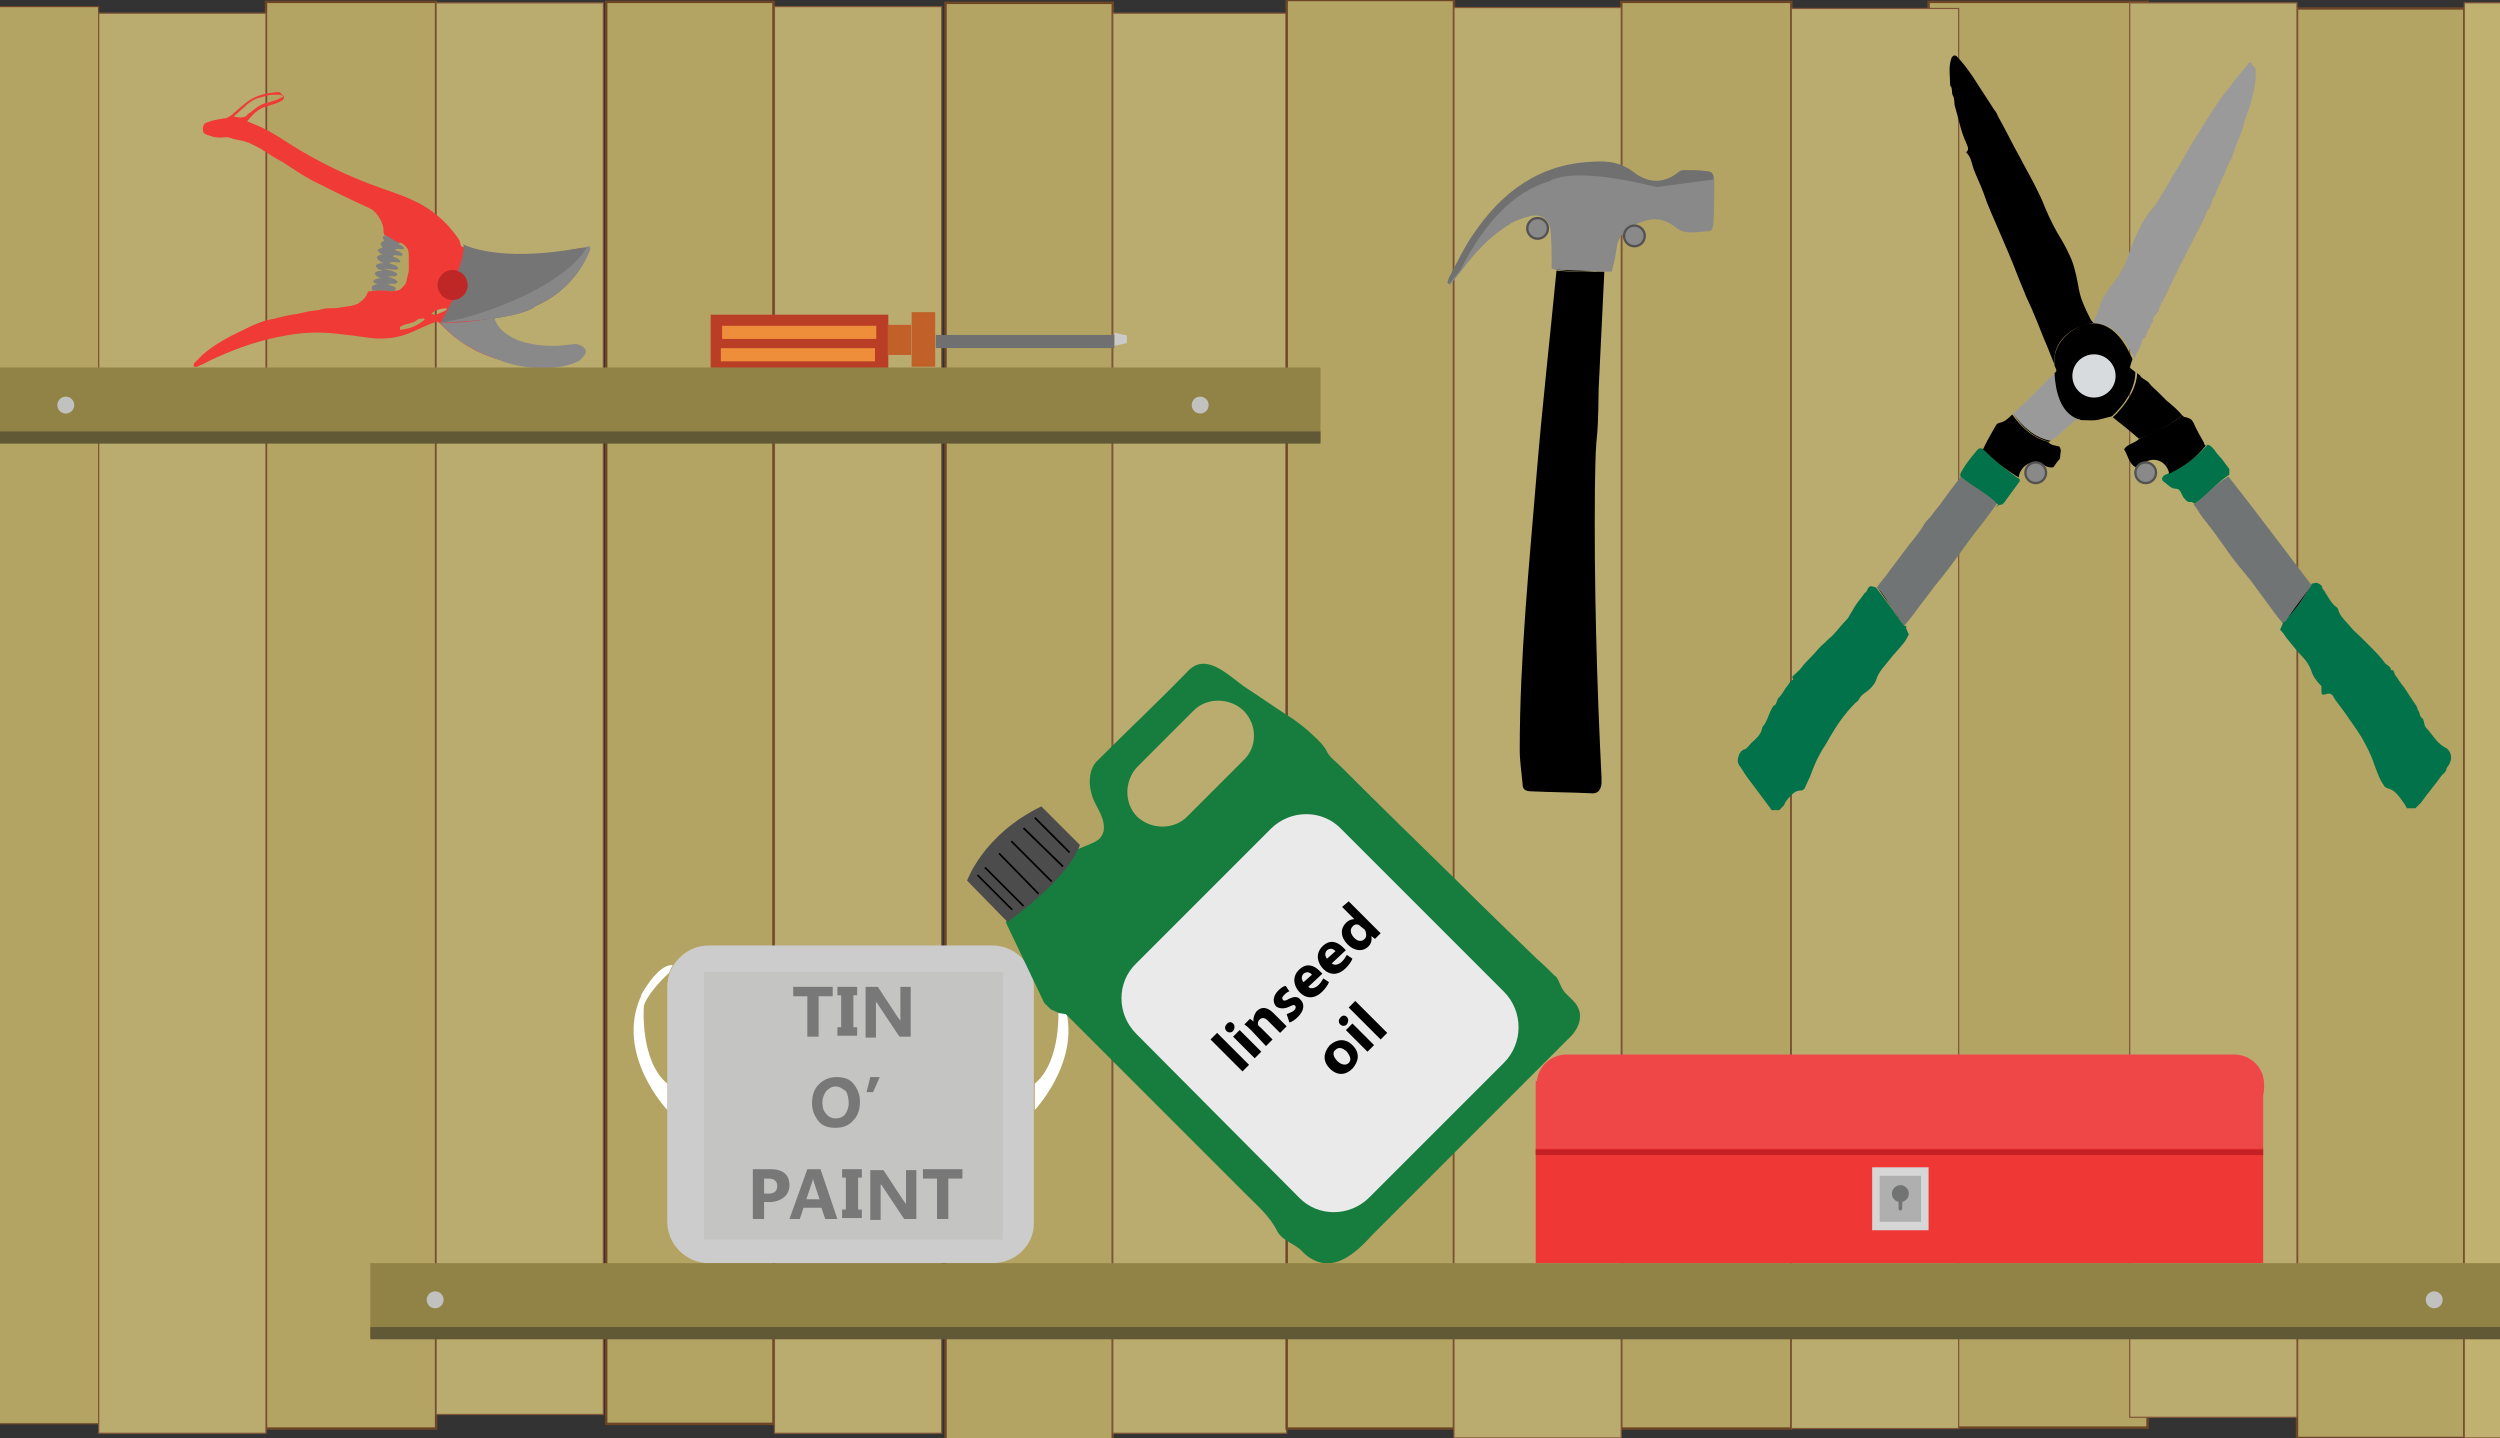
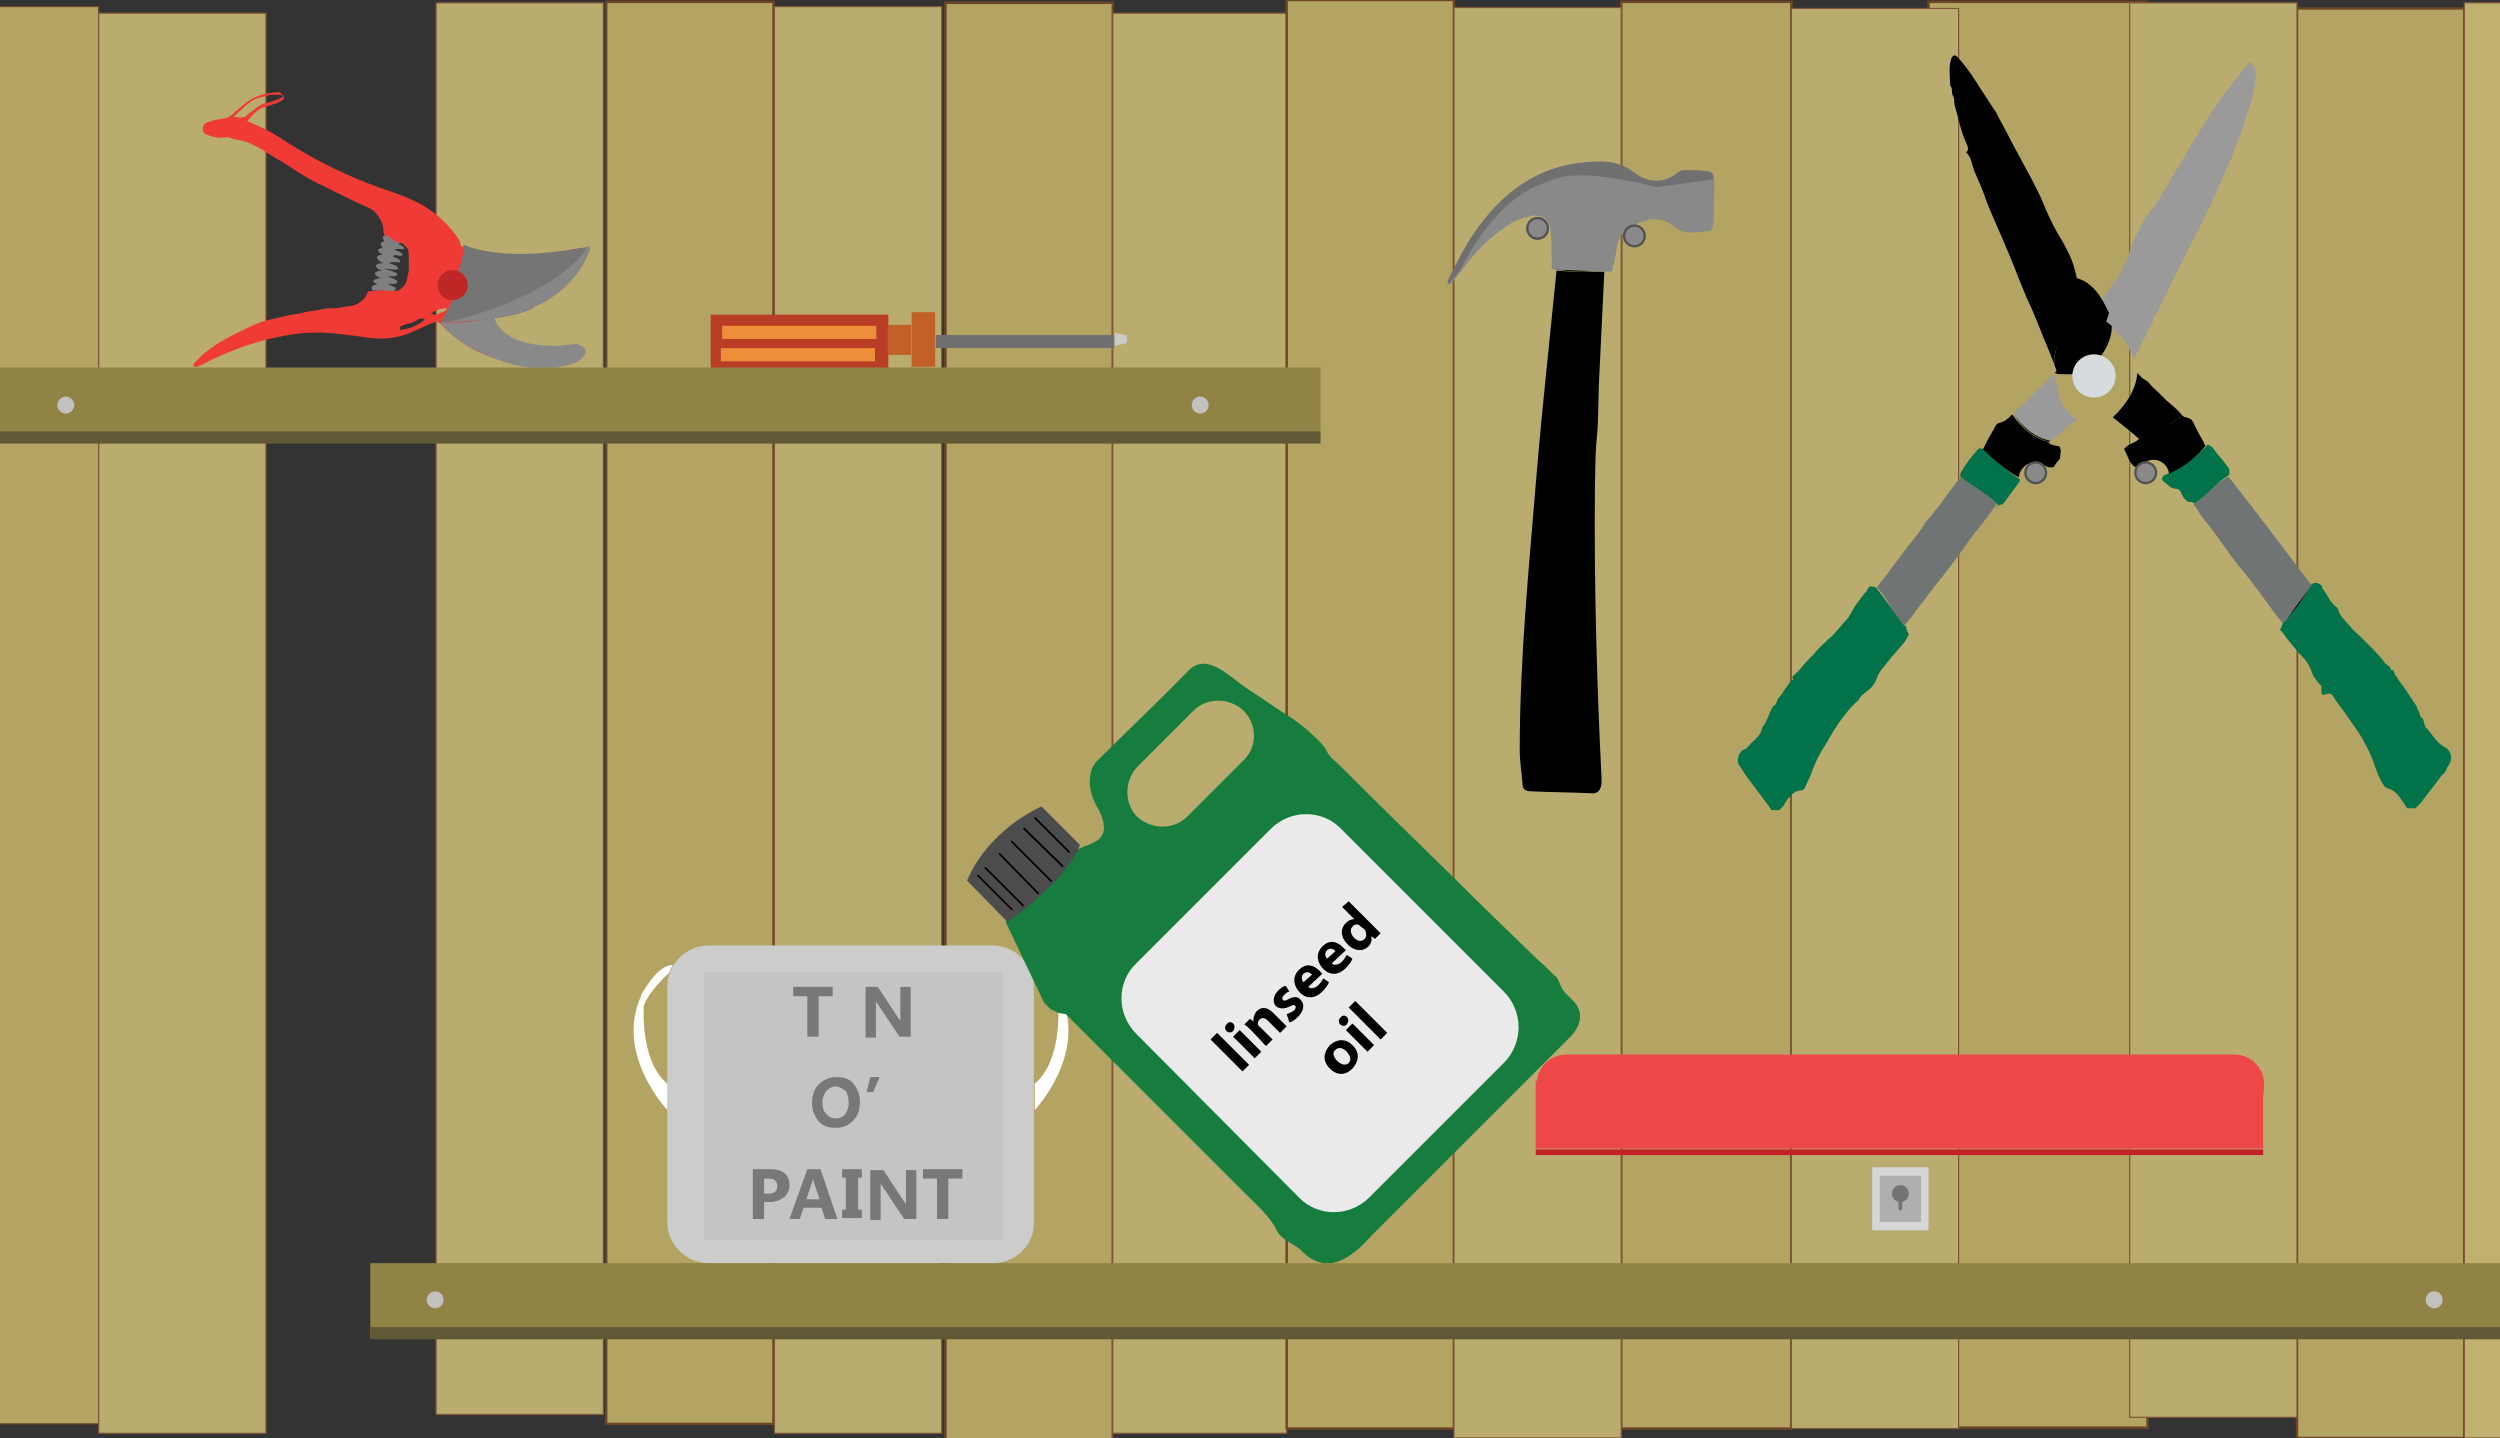
<svg xmlns="http://www.w3.org/2000/svg" version="1.1" x="0px" y="0px" viewBox="0 0 266 153" style="enable-background:new 0 0 266 153;" xml:space="preserve">
  <rect x="0" y="0" width="266" height="153" fill="#333333" stroke="none" />
  <style type="text/css">
	.st0{fill:#B4A463;stroke:#6D4626;stroke-width:0.13;stroke-miterlimit:10;}
	.st1{fill:#B4A463;stroke:#6D4626;stroke-width:0.26;stroke-miterlimit:10;}
	.st2{fill:#B4A463;stroke:#6D4626;stroke-width:0.26;stroke-miterlimit:10;}
	.st3{fill:#B4A463;stroke:#6D4626;stroke-width:0.262;stroke-miterlimit:10;}
	.st4{fill:#BAAB6E;stroke:#7F5538;stroke-width:0.13;stroke-miterlimit:10;}
	.st5{fill:#BAAB6E;stroke:#7F5538;stroke-width:0.129;stroke-miterlimit:10;}
	.st6{fill:#BAAB6E;stroke:#7F5538;stroke-width:0.13;stroke-miterlimit:10;}
	.st7{fill:#B4A463;stroke:#6D4626;stroke-width:0.26;stroke-miterlimit:10;}
	.st8{fill:#B4A463;stroke:#6D4626;stroke-width:0.26;stroke-miterlimit:10;}
	.st9{fill:#B4A463;stroke:#6D4626;stroke-width:0.26;stroke-miterlimit:10;}
	.st10{fill:#BAAB6E;stroke:#7F5538;stroke-width:0.13;stroke-miterlimit:10;}
	.st11{fill:#BAAB6E;stroke:#7F5538;stroke-width:0.129;stroke-miterlimit:10;}
	.st12{fill:#C1B170;stroke:#7F5538;stroke-width:0.13;stroke-miterlimit:10;}
	.st13{fill:#BA3D26;}
	.st14{fill:#C16028;}
	.st15{fill:#707071;}
	.st16{fill:#EE8E3A;}
	.st17{fill:#CACACB;}
	.st18{fill:#7F7F7F;}
	.st19{fill:#F04D4D;}
	.st20{fill:#EF3A36;}
	.st21{fill:#898989;}
	.st22{fill:#757576;}
	.st23{fill:#878787;}
	.st24{fill:#BF2727;}
	.st25{fill:#017249;}
	.st26{fill:#707474;}
	.st27{fill:#9B9A9A;}
	.st28{fill:#D7DBDE;}
	.st29{fill:#898989;stroke:#515251;stroke-width:0.25;stroke-miterlimit:10;}
	.st30{fill:#CCCCCC;}
	.st31{fill:#C4C4C3;}
	.st32{fill:#FFFFFF;}
	.st33{fill:#787878;}
	.st34{fill:#167D3F;}
	.st35{fill:#BAAB6E;}
	.st36{fill:none;stroke:#7F5538;stroke-width:0.444;stroke-miterlimit:10;}
	.st37{fill:#4C4C4D;}
	.st38{fill:#EAEAEA;}
	.st39{fill:none;stroke:#000000;stroke-width:0.172;stroke-miterlimit:10;}
	.st40{fill:none;stroke:#000000;stroke-width:0.181;stroke-miterlimit:10;}
	.st41{fill:none;stroke:#000000;stroke-width:0.181;stroke-miterlimit:10;}
	.st42{fill:none;stroke:#000000;stroke-width:0.185;stroke-miterlimit:10;}
	.st43{fill:none;stroke:#000000;stroke-width:0.193;stroke-miterlimit:10;}
	.st44{fill:none;stroke:#000000;stroke-width:0.184;stroke-miterlimit:10;}
	.st45{fill:#EF3835;}
	.st46{fill:#EF4748;}
	.st47{fill:#D6D6D6;}
	.st48{fill:#B0AFB0;}
	.st49{fill:#727373;}
	.st50{fill:#C52026;}
	.st51{fill:#707070;}
	.st52{fill:#918346;}
	.st53{fill:#615835;}
	.st54{fill:#C1C1C0;}
</style>
  <g id="wood">
    <rect id="XMLID_82_" x="-7.3" y="0.7" class="st0" width="17.8" height="150.8" />
-     <rect id="XMLID_86_" x="28.3" y="0.2" class="st1" width="18.1" height="151.8" />
    <rect id="XMLID_88_" x="64.5" y="0.2" class="st2" width="17.8" height="151.3" />
    <rect id="XMLID_90_" x="100.6" y="0.3" class="st3" width="17.8" height="153.7" />
    <rect id="XMLID_85_" x="10.5" y="1.4" class="st4" width="17.8" height="151.1" />
    <rect id="XMLID_87_" x="46.4" y="0.3" class="st5" width="17.8" height="150.2" />
    <rect id="XMLID_89_" x="82.4" y="0.7" class="st6" width="17.8" height="151.8" />
    <rect id="XMLID_91_" x="118.4" y="1.4" class="st4" width="18.5" height="151.1" />
    <rect id="XMLID_100_" x="136.9" class="st7" width="17.8" height="152" />
    <rect id="XMLID_99_" x="172.5" y="0.2" class="st1" width="18.1" height="151.8" />
    <rect id="XMLID_98_" x="205.2" y="0.2" class="st8" width="23.3" height="151.7" />
    <rect id="XMLID_97_" x="244.4" y="0.9" class="st9" width="17.8" height="152.1" />
    <rect id="XMLID_96_" x="154.7" y="0.8" class="st10" width="17.8" height="152.2" />
    <rect id="XMLID_95_" x="190.6" y="0.9" class="st4" width="17.8" height="151.1" />
    <rect id="XMLID_94_" x="226.6" y="0.3" class="st11" width="17.8" height="150.5" />
    <rect id="XMLID_93_" x="262.2" y="0.3" class="st12" width="18.5" height="152.7" />
  </g>
  <g id="screwdriver">
    <rect id="XMLID_17136_" x="82.1" y="26.9" transform="matrix(4.519147e-011 -1 1 4.519147e-011 48.715 121.383)" class="st13" width="5.8" height="18.9" />
    <rect id="XMLID_17048_" x="94.1" y="34.8" transform="matrix(4.505558e-011 -1 1 4.505558e-011 59.651 131.866)" class="st14" width="3.2" height="2.5" />
    <rect id="XMLID_17047_" x="95.4" y="34.8" transform="matrix(4.456886e-011 -1 1 4.456886e-011 62.201 134.416)" class="st14" width="5.8" height="2.5" />
    <rect id="XMLID_17046_" x="108.4" y="26.8" transform="matrix(4.454932e-011 -1 1 4.454932e-011 72.769 145.437)" class="st15" width="1.4" height="19" />
    <rect id="XMLID_17045_" x="84.2" y="29.5" transform="matrix(4.585938e-011 -1 1 4.585938e-011 47.2 122.644)" class="st16" width="1.4" height="16.4" />
    <rect id="XMLID_17044_" x="84.4" y="27.2" transform="matrix(4.585938e-011 -1 1 4.585938e-011 49.636 120.462)" class="st16" width="1.4" height="16.4" />
    <polygon id="XMLID_17043_" class="st17" points="118.6,36.8 118.6,35.4 119.9,35.7 119.9,36.5  " />
  </g>
  <g id="small_shears">
    <g id="XMLID_336_">
      <path id="XMLID_361_" class="st18" d="M41.9,31C42,31,42,30.9,41.9,31c0.3-0.3,0.3-0.4,0-0.5c-0.2-0.1-0.4-0.1-0.6-0.3    c0.2,0,0.4,0,0.6,0c0.1,0,0.3,0,0.4-0.2c0-0.1-0.2-0.2-0.3-0.3c-0.3-0.1-0.5-0.2-0.8-0.3c0.3,0,0.6,0,0.8,0c0.1,0,0.2-0.1,0.3-0.2    c-0.1-0.1-0.1-0.2-0.2-0.2c-0.4-0.2-0.9-0.3-1.3-0.4c0.5,0,0.9,0.1,1.3,0.1c0.1,0,0.2-0.1,0.3-0.1c-0.1-0.1-0.1-0.2-0.2-0.3    c-0.2-0.1-0.5-0.2-0.8-0.3c0.3-0.2,0.6-0.1,0.8-0.1c0.1,0,0.4,0.1,0.4-0.1c0-0.1-0.2-0.2-0.3-0.3c-0.2-0.1-0.3-0.1-0.5-0.2    c0.2-0.3,0.4-0.1,0.6-0.1c0.2,0,0.4,0.1,0.4-0.1c0.1-0.2-0.2-0.2-0.3-0.3c-0.1-0.1-0.3-0.1-0.5-0.2c0.2-0.2,0.4-0.1,0.6-0.1    c0.1,0,0.4,0.1,0.4-0.1c0-0.1-0.2-0.2-0.3-0.3c-0.1,0-0.2-0.1-0.3-0.1c0-0.1,0.2-0.1,0.2-0.2c0,0,0,0,0,0c-0.6-0.1-1-0.7-1.5-0.8    c0,0,0,0,0,0c-0.4,0.1-0.5,0.3-0.2,0.6c-0.1,0.1-0.4,0.2-0.4,0.3c0,0.1,0.1,0.3,0.2,0.5c-0.1,0-0.1,0-0.2,0    c-0.1,0.1-0.3,0.1-0.3,0.2c0,0.1,0.1,0.2,0.2,0.3c0.1,0.1,0.2,0.1,0.3,0.2c-0.2,0-0.3,0-0.4,0.1c-0.1,0-0.2,0.1-0.2,0.2    c0,0.1,0.1,0.2,0.2,0.3c0.1,0.1,0.3,0.2,0.5,0.3c-0.2,0-0.4,0-0.6,0.1c-0.1,0-0.2,0.1-0.2,0.2c0,0.1,0.1,0.2,0.2,0.3    c0.1,0.1,0.3,0.1,0.5,0.2c-0.2,0-0.4,0-0.6,0.1c-0.1,0-0.2,0.1-0.2,0.2c0,0.1,0.1,0.2,0.2,0.3c0.2,0.1,0.4,0.2,0.5,0.2    c-0.2,0-0.4,0-0.6,0.1c-0.1,0-0.2,0.1-0.3,0.2c0,0.1,0.1,0.2,0.2,0.2c0.1,0.1,0.2,0.1,0.3,0.1c-0.7,0.2-0.7,0.3-0.6,0.7    C40.5,31,41.1,30.9,41.9,31C42,31,41.9,31,41.9,31z" />
      <path id="XMLID_362_" class="st19" d="M39.5,31c0.9-0.1,1.6-0.1,2.5,0C41.1,30.9,40.5,31,39.5,31z" />
      <path id="XMLID_365_" class="st20" d="M29.5,9.8c-1.1,0.1-2.1,0.3-3,0.9c-0.6,0.4-1.1,0.9-1.7,1.4c-0.1,0.4,0,0.4,0.4,0.5    c-0.4-0.1-0.4-0.1-0.4-0.5c0,0,0,0-0.1,0.1c-0.3,0.2-0.5,0.4-0.9,0.4c-0.6,0.1-1.2,0.2-1.7,0.4c-0.3,0.1-0.4,0.2-0.5,0.5    c0,0.3-0.1,0.6,0.3,0.8c0.4,0.1,0.7,0.3,1.1,0.3c0.4,0.1,0.8,0,1.1,0c0.3,0,0.5,0.1,0.8,0.2c0.5,0.1,1.1,0.2,1.6,0.4    c0.4,0.2,0.8,0.4,1.2,0.6c0.8,0.5,1.5,1,2.3,1.4c1.1,0.7,2.1,1.4,3.2,2c2,1,4,2,6,2.9c0.7,0.3,1.1,0.9,1.4,1.5    c0.1,0.3,0.2,0.6,0.2,0.8c0,0.2,0,0.4,0.1,0.6c0.5,0.1,0.9,0.6,1.5,0.8c0.4,0,0.7,0.3,0.9,0.6c0,0,0.1,0.1,0.1,0.1    c0.1,0.4,0.1,0.7,0.1,1.1c0,0.4,0,0.8,0,1.2c-0.1,0.4-0.2,0.9-0.3,1.3c-0.1,0.2-0.3,0.4-0.5,0.6c-0.3,0.3-0.6,0.2-1,0.3    c-0.9-0.1-1.5-0.1-2.5,0c-0.1,0.2-0.2,0.3-0.2,0.4c-0.2,0.4-0.5,0.6-0.9,0.9c-0.6,0.3-1.2,0.3-1.8,0.4c-0.4,0.1-0.9,0.1-1.3,0.1    c-0.4,0-0.8,0.1-1.1,0.2c-0.3,0-0.6,0.1-0.9,0.1c-0.5,0.1-0.9,0.2-1.4,0.3c-0.8,0.1-1.6,0.3-2.4,0.5c-0.5,0.1-1,0.2-1.5,0.4    c-0.6,0.2-1.2,0.5-1.8,0.8c-1.5,0.7-3,1.5-4.3,2.6c-0.3,0.3-0.6,0.6-0.9,0.9c-0.1,0.1-0.1,0.3-0.1,0.4c0.1,0,0.3,0.1,0.4,0    c0.2-0.1,0.5-0.2,0.7-0.3c0.7-0.4,1.4-0.7,2.1-1c2.1-0.9,4.3-1.6,6.6-2c2.1-0.4,4.1-0.4,6.2-0.1c1.1,0.1,2.2,0.3,3.2,0.4    c1.4,0.1,2.8-0.1,4.1-0.7c0.9-0.4,1.7-0.8,2.6-1.1c0.1,0.1,0.2,0.1,0.3,0.2c0.6,0.6,1.2,1.2,1.9,1.7c1.7,1.3,3.7,2.1,5.8,2.5    c1.8,0.4,3.6,0.3,5.4,0.1c0.5-0.1,0.9-0.2,1.4-0.3c0.4-0.1,0.6-0.5,0.6-0.9c0-0.4-0.2-0.6-0.5-0.7c0,0,0,0-0.1,0    c-0.1-0.3-0.5,0.4-0.8,0.4c-0.3,0-0.6-0.1-0.9,0c-1.4,0.1-2.7,0.1-4.1-0.2c-0.6-0.1-1.1-0.6-1.6-0.9c-0.5-0.3-1.1-1-1.3-0.4    c-0.1,0.4-0.3-0.7-0.3-0.7c-0.3-0.2,0.2-0.9,0-1.2c0.2,0,0.4,0,0.5-0.1c0.8-0.2,1.7-0.3,2.5-0.5c1.7-0.5,3.3-1.5,4.6-2.7    c1.1-1,1.9-2.1,2.5-3.4c0-0.1,0.1-0.2,0.1-0.3c0-0.2-0.1-0.4-0.3-0.4c-0.1,0-0.2,0-0.3,0c-0.8,0.1-1.6,0.3-2.4,0.4    c-1.5,0.2-3,0.3-4.5,0.3c-1.9,0-3.9-0.2-5.7-0.8c-0.2-0.1-0.3-0.1-0.3-0.3c0-0.1-0.1-0.3-0.1-0.4c-1.3-2-3.1-3.5-5.2-4.4    c-1.1-0.5-2.1-0.8-3.2-1.2c-3.4-1.2-6.7-2.8-9.7-4.7c-1.2-0.8-2.5-1.6-3.8-2.1c-0.2-0.1-0.5-0.2-0.7-0.3c0.5-0.6,1-1.2,1.8-1.5    c0.4-0.1,0.9-0.3,1.3-0.4c0.2-0.1,0.4-0.2,0.6-0.3c0.3-0.2,0.3-0.5-0.1-0.7C29.9,9.8,29.7,9.8,29.5,9.8z M45.2,34    c-0.8,0.7-1.7,1-2.6,1.1c-0.1-0.2-0.1-0.3,0.1-0.4c0.3-0.2,0.6-0.2,0.9-0.3c0.2-0.1,0.5-0.1,0.7-0.3c0.2-0.2,0.4-0.2,0.7-0.2    C45,33.8,45.1,33.9,45.2,34z M47.3,33.1c-0.3,0.1-0.6,0.3-1,0.4c-0.1,0-0.3-0.1-0.4-0.1c0.2-0.3,0.9-0.6,1.6-0.6    C47.6,32.9,47.5,33,47.3,33.1z M52.7,32.5c0-0.1,0-0.2,0-0.3c0.2,0.3,0.2,0.5-0.1,0.7c0.1,0.1,0.2,0.2,0.4,0.3    c0.1-0.1,0.2-0.2,0.3-0.3c0.1,0.1,0.2,0.1,0.2,0.2c0.1,0.1,0.1,0.2,0.1,0.3c-0.1,0-0.2,0-0.3,0.1c-0.1,0-0.3,0-0.4,0.1    c-0.1,0-0.3,0.1-0.4,0.1c-0.1-0.1-0.2-0.3-0.2-0.5c0-0.3,0-0.5-0.2-0.8c0,0,0-0.1,0-0.2C52.4,32.3,52.5,32.4,52.7,32.5    C52.7,32.5,52.7,32.5,52.7,32.5z M49.4,31.1c-0.5,0.7-0.9,0.8-1.6,0.5c-0.2-0.1-0.3-0.2-0.4-0.3c-0.1-0.2-0.2-0.4-0.3-0.7    c-0.1-0.3,0.1-0.7,0-1c0.2,0.1,0.2,0.1,0.2,0.2c-0.2,0.5,0,0.9,0.2,1.2c0.1,0.1,0.3,0.3,0.4,0.4c0.1,0,0.2,0,0.4-0.1    c0.6,0,1-0.3,1.2-0.8c0.1-0.4-0.1-0.7-0.2-1.1c0-0.1-0.1-0.1-0.2-0.1c-0.2-0.1-0.2-0.1-0.1-0.3C49.7,29.6,49.9,30.4,49.4,31.1z     M30.1,10.2c0,0,0,0.1,0,0.1c-0.2,0.1-0.4,0.2-0.6,0.3c-0.3,0.1-0.6,0.2-0.9,0.3c-0.8,0.1-1.4,0.6-2,1.1c-0.1,0-0.1,0.1-0.2,0.1    c-0.2,0.3-0.4,0.4-0.7,0.4c0.1,0.1,0.5-0.2,0.7,0.1c-0.3-0.3-0.6-0.1-0.7-0.1c-0.2,0-0.5,0-0.8-0.1c0.1-0.1,0.1-0.2,0.2-0.2    c0.4-0.4,0.8-0.7,1.2-1.1c0.4-0.3,0.8-0.6,1.3-0.7c0.4-0.1,0.7-0.2,1.1-0.3C29.2,10.1,29.7,10,30.1,10.2z" />
    </g>
    <path class="st21" d="M46.8,34.3c0,0,2.7,0.2,5.8-0.5c0,0,0.5,3.1,6.7,3l2-0.2c0,0,2.1,0.4,0.3,1.8c0,0-3,1.7-8,0.1   C53.7,38.4,49.4,37.5,46.8,34.3z" />
    <path class="st22" d="M46.9,34.3l1.4-2.6c0,0,1.2-0.2,1.3-1.7c0,0,0-0.6-0.9-1.1c0,0,0.8-1.9,0.6-2.9c0,0,3.6,2,12.4,0.4l0.7-0.1   c0,0,0.6-0.1,0.1,0.8c0,0-1.3,3.7-5.6,5.5C57.1,32.6,55.3,34.1,46.9,34.3z" />
    <path class="st23" d="M46.9,34.3c3.5-0.3,13.3-3.8,15.6-8.1c0,0,0.6-0.1,0.1,0.8c0,0-1.3,3.7-5.6,5.5   C57.1,32.6,55.3,34.1,46.9,34.3z" />
    <ellipse transform="matrix(0.136 -0.991 0.991 0.136 11.579 73.975)" class="st24" cx="48.2" cy="30.3" rx="1.6" ry="1.6" />
  </g>
  <g id="shears">
    <g id="XMLID_75_">
      <path id="XMLID_216_" d="M201.4,64.8c0.3,0.5,0.6,1,1,1.4C202.1,65.8,201.8,65.3,201.4,64.8z" />
-       <path id="XMLID_218_" d="M199.7,62.4C199.7,62.4,199.7,62.4,199.7,62.4C199.7,62.4,199.7,62.4,199.7,62.4c0.5,0.8,1.1,1.6,1.7,2.4    C200.9,64,200.4,63.1,199.7,62.4z" />
      <path id="XMLID_220_" d="M202.6,66.6C202.6,66.6,202.6,66.6,202.6,66.6C202.6,66.5,202.6,66.5,202.6,66.6    C202.6,66.5,202.6,66.5,202.6,66.6z" />
      <path id="XMLID_219_" class="st25" d="M202.4,66.3c-0.1,0.1,0.1,0.2,0.2,0.3C202.6,66.4,202.5,66.3,202.4,66.3    c-0.4-0.5-0.7-0.9-1-1.4c-0.6-0.8-1.2-1.6-1.8-2.4c-0.7-0.2-0.7-0.2-1,0.4c0,0.1-0.1,0.1-0.2,0.2c-0.4,0.6-0.9,1.1-1.2,1.7    c-0.2,0.3-0.4,0.7-0.6,1c-0.6,0.6-1.1,1.3-1.7,1.9c-0.4,0.3-0.7,0.7-1.1,1c-0.4,0.4-0.7,0.8-1.1,1.2c-0.4,0.4-0.7,0.7-1,1.1    c-0.3,0.4-0.7,0.7-1,1c0,0.1,0.1,0.3,0.1,0.3c-0.4,0.2-0.5,0.6-0.8,0.9c-0.2,0.3-0.4,0.7-0.7,1c-0.3,0.2-0.2,0.8-0.6,0.9    c-0.5,0.7-0.6,1.6-1.2,2.3c-0.1,0.8-0.7,1.2-1.2,1.7c-0.2,0.2-0.4,0.5-0.6,0.6c-0.4,0.1-0.6,0.4-0.7,0.7c-0.1,0.3-0.2,0.7,0.1,1.1    c0.3,0.4,0.5,0.8,0.8,1.2c0.4,0.5,0.8,1.1,1.2,1.6c0.5,0.7,1,1.3,1.4,1.9c0.3,0,0.5,0,0.8,0c0.2-0.2,0.3-0.3,0.5-0.5    c0.1-0.1,0.1-0.3,0.2-0.4c0.2-0.3,0.4-0.5,0.7-0.8c0.3-0.3,0.6-0.4,1-0.4c0.1,0,0.2-0.1,0.3-0.2c0.2-0.4,0.4-0.9,0.6-1.3    c0.3-0.8,0.6-1.6,1-2.3c0.3-0.6,0.7-1.1,1-1.7c0.8-1.4,1.7-2.7,2.8-3.8c0.1-0.1,0.3-0.2,0.4-0.4c0.2-0.4,0.5-0.6,0.8-0.8    c0.4-0.3,0.8-0.7,1-1.2c0.3-1,1-1.6,1.6-2.4c0.4-0.5,0.8-0.9,1.2-1.4c0.3-0.3,0.5-0.7,0.7-1.1c-0.1-0.2-0.2-0.4-0.3-0.7    c0,0,0-0.1,0.1-0.1c0,0,0,0,0,0C202.5,66.5,202.3,66.4,202.4,66.3z" />
      <path id="XMLID_221_" d="M246,62.1C245.9,62.1,245.9,62.1,246,62.1c-1,1.3-2,2.6-2.8,3.9C244.3,64.9,245.2,63.5,246,62.1z" />
      <path id="XMLID_222_" class="st25" d="M243.1,66c-0.1,0.1-0.1,0.2-0.2,0.3C243,66.2,243.1,66.1,243.1,66c-0.1,0.1-0.2,0.2-0.3,0.2    c0,0,0.1,0.1,0.1,0.1c-0.1,0.3-0.2,0.5-0.3,0.7c0.3,0.3,0.5,0.6,0.7,0.9c0.6,0.7,1.1,1.4,1.7,2c0.4,0.4,0.7,0.9,0.9,1.4    c0.2,0.7,0.6,1.2,1.1,1.7c0,0.1,0,0.2,0,0.3c0,0.7,0,0.7,0.7,0.5c0.2,0,0.3,0,0.5,0.2c0.1,0.2,0.2,0.3,0.3,0.5    c0.3,0.4,0.6,0.8,0.9,1.2c0.6,0.9,1.3,1.8,1.9,2.8c0.5,0.9,1,1.8,1.3,2.8c0.3,0.7,0.5,1.5,1,2.2c0.1,0.2,0.2,0.3,0.5,0.4    c0.5,0.1,0.9,0.5,1.2,0.9c0.3,0.4,0.6,0.8,0.8,1.2c0.3,0,0.6,0,0.9,0c0.2-0.2,0.4-0.4,0.6-0.6c0.7-1,1.5-1.9,2.2-2.9    c0.2-0.2,0.5-0.4,0.5-0.7c0-0.1,0.1-0.1,0.1-0.2c0.7-0.8,0.4-1.8-0.3-2.1c-0.9-0.5-1.3-1.4-2-2.1c0-0.1-0.1-0.1-0.1-0.2    c-0.1-0.3-0.1-0.7-0.3-0.8c-0.3-0.2-0.2-0.6-0.4-0.8c-0.1-0.1-0.1-0.4-0.2-0.5c-0.5-0.7-0.9-1.4-1.4-2.1c-0.1-0.1-0.2-0.2-0.3-0.4    c-0.2-0.2-0.3-0.5-0.5-0.7c-0.2-0.2-0.1-0.7-0.5-0.6c0-0.4-0.4-0.5-0.6-0.7c-0.5-0.7-1.1-1.3-1.7-1.9c-0.3-0.3-0.7-0.7-1-1    c-0.3-0.3-0.7-0.6-1-1c-0.4-0.5-0.9-0.9-1.2-1.5c-0.1-0.2-0.1-0.5-0.3-0.6c-0.7-0.5-1-1.4-1.5-2c0-0.3-0.2-0.4-0.4-0.5    c-0.3-0.2-0.5,0-0.7,0C245.2,63.5,244.3,64.9,243.1,66z" />
      <path id="XMLID_206_" class="st26" d="M208.6,50.8c-0.7,0.8-1.3,1.7-1.9,2.5c-0.4,0.6-0.9,1.1-1.3,1.7c-0.3,0.3-0.6,0.6-0.8,1    c-0.6,1-1.4,1.8-2.1,2.8c-0.5,0.7-1,1.3-1.5,2c-0.4,0.6-0.9,1.1-1.3,1.7c0.7,0.7,1.2,1.6,1.7,2.4c0.4,0.5,0.7,0.9,1,1.4    c0.1,0.1,0.2,0.2,0.2,0.3c-0.1-0.1-0.2-0.2-0.2-0.3c0.1,0.1,0.1,0.2,0.2,0.3c0,0,0,0,0,0c0.5-0.6,1-1.2,1.4-1.8c0.8-1,1.5-2,2.3-3    c0.6-0.7,1.1-1.4,1.7-2.2c0.9-1.2,1.7-2.4,2.6-3.5c0.5-0.6,1.5-2,2-2.7c-1.2-1.2-2.8-1.7-4.1-2.8    C208.6,50.7,208.6,50.7,208.6,50.8z" />
      <path id="XMLID_199_" class="st25" d="M211.1,47.8c-0.5-0.2-0.6-0.1-0.9,0.3c-0.5,0.6-1,1.2-1.4,1.9c-0.1,0.2-0.3,0.4-0.2,0.7    c1.3,1.1,2.9,1.8,4,3c0,0-0.3,0.4-0.3,0.4c0.2-0.2,0.3-0.4,0.6-0.4c0.2,0,0.3-0.2,0.4-0.3c0.5-0.7,1.1-1.5,1.6-2.2    c0,0,0-0.1,0-0.2c0,0,0,0,0,0C213.4,50,212.2,48.9,211.1,47.8C211.1,47.8,211.1,47.8,211.1,47.8z" />
      <path id="XMLID_208_" class="st26" d="M233.4,53.7L233.4,53.7c0.3,0.3,0.5,0.7,0.7,1c0.5,0.7,1.1,1.4,1.6,2.1    c0.5,0.7,1,1.4,1.5,2.1c0.7,1,1.5,1.9,2.3,2.9c0.8,1.1,1.7,2.3,2.5,3.4c0.3,0.4,0.6,0.8,0.9,1.1c0.1-0.1,0.2-0.2,0.3-0.2    c0.8-1.3,1.9-2.6,2.8-3.9c0,0,0,0-0.1,0c-2.9-3.8-5.8-7.7-8.8-11.5C235.7,51.5,234.7,52.7,233.4,53.7z" />
      <path id="XMLID_205_" class="st25" d="M230.8,50.3C230.8,50.3,230.8,50.3,230.8,50.3c-0.1,0.1-0.3,0.2-0.4,0.2    c-0.4,0.2-0.5,0.6-0.1,0.8c0.4,0.3,0.7,0.7,1.2,0.7c0.2,0,0.4,0.1,0.5,0.3c0.1,0.2,0.2,0.4,0.3,0.6c0.2,0.2,0.4,0.6,0.8,0.5    c0.1,0,0.3,0.1,0.4,0.2c1.3-0.9,2.3-2.2,3.7-3.1c0,0,0,0,0,0c0-0.2,0-0.4,0-0.6c-0.4-0.5-0.7-1-1.1-1.4c-0.4-0.4-0.6-1-1.2-1.2    C233.7,48.7,232.3,49.6,230.8,50.3z" />
      <path id="XMLID_209_" d="M227.6,46.7c-0.5,0.5-1.2,0.5-1.6,1.1c0.4,0.6,0.5,1.5,1.2,1.9c0.4-0.2,0.8-0.4,1.2-0.6    c1-0.5,2.2,0.1,2.4,1.3c1.5-0.7,2.9-1.7,3.9-3c0,0,0,0,0,0c-0.1,0-0.2-0.2-0.2-0.3c-0.4-0.7-0.8-1.4-1.1-2.1    c-0.2-0.4-0.4-0.5-0.8-0.6c-0.2,0-0.3-0.1-0.4-0.2C230.8,45.3,229.1,46,227.6,46.7C227.6,46.7,227.6,46.7,227.6,46.7z" />
      <path id="XMLID_210_" d="M221.5,44.8C221.5,44.8,221.5,44.8,221.5,44.8C221.5,44.8,221.5,44.8,221.5,44.8    C221.5,44.8,221.5,44.8,221.5,44.8z" />
      <path id="XMLID_212_" d="M214.1,44.1C214.1,44.1,214.1,44.1,214.1,44.1c-0.4,0.4-0.8,0.8-1.4,0.9c-0.1,0-0.2,0.1-0.3,0.2    c-0.5,0.9-1,1.7-1.4,2.6c1.1,1.1,2.4,2.2,3.8,3c0-0.6,0.6-1.4,1.2-1.5c0.5-0.1,1.1-0.1,1.5,0.2c0.3,0.2,0.7,0.3,1,0.2    c0.2-0.3,0.4-0.6,0.6-0.8c0.1-0.1,0.1-0.2,0.1-0.3c0-0.4,0.2-0.7-0.1-1.1c-0.4-0.1-0.9-0.1-1.2-0.5    C216.3,46.6,215.1,45.5,214.1,44.1z" />
      <path id="XMLID_249_" class="st27" d="M217.8,40.5c-1.2,1.2-2.4,2.4-3.6,3.5c1,1.4,2.3,2.6,4,2.9c0.2-0.2,0.5-0.3,0.7-0.5    c0.5-0.5,1-0.9,1.6-1.4c0.2-0.2,0.4-0.4,0.7-0.3c-1.9-0.8-2.4-3-2.5-4.9C218.3,40,218,40.2,217.8,40.5z" />
      <path id="XMLID_254_" d="M214.2,44C214.2,44.1,214.2,44.1,214.2,44c0.9,1.4,2,2.5,3.8,3c0.1,0,0.1-0.1,0.2-0.1    C216.5,46.6,215.2,45.4,214.2,44z" />
      <path id="XMLID_230_" d="M224.8,44.4c1,0.8,1.9,1.5,2.8,2.3c1.6-0.6,3.2-1.4,4.6-2.5c0,0,0,0,0,0c-0.5-0.6-1.1-1.1-1.7-1.6    c-0.3-0.3-0.6-0.6-0.9-0.9c-0.3-0.3-0.7-0.6-0.9-0.9c-0.2-0.3-0.6-0.4-0.9-0.7c-0.1-0.2-0.3-0.3-0.4-0.4    C227.3,41.5,226.1,43.2,224.8,44.4z" />
      <path id="XMLID_243_" d="M207.6,6.3c-0.3,0.9-0.1,1.9-0.1,2.8c0.3,0.3,0.1,0.8,0.3,1.1c0.2,0.3,0.1,0.8,0.2,1.1    c0.4,1.3,0.6,2.6,1.2,3.9c0.1,0.3,0.4,0.7,0,1c0.2,0.2,0.4,0.5,0.5,0.8c0.1,0.3,0.2,0.7,0.3,1c0.3,0.8,0.7,1.6,1,2.4    c0.5,1.5,1.2,3,1.8,4.4c0.3,0.7,0.6,1.4,0.9,2.1c0.6,1.4,1.1,2.8,1.7,4.2c0.3,0.8,0.7,1.5,1,2.3c0.5,1.1,0.9,2.3,1.4,3.4    c0.3,0.7,0.5,1.3,0.8,2c0-0.2,0-0.4,0-0.6c0-1.8,1.6-3.2,3.2-3.6c0.3-0.1,0.7-0.2,1-0.2c-0.2-0.2-0.3-0.3-0.4-0.5    c-0.5-1-1-2-1.2-3.1c-0.2-1.1-0.4-2.2-0.8-3.2c-0.3-0.7-0.6-1.3-1-2c-0.7-1.1-1.3-2.3-1.8-3.5c-0.3-0.8-0.7-1.6-1.1-2.4    c-0.5-1-1.1-2-1.6-3c-0.8-1.4-1.5-2.9-2.3-4.3c-0.1-0.2-0.2-0.5-0.4-0.7c-0.8-1.2-1.6-2.5-2.4-3.7c-0.5-0.7-1-1.4-1.6-2    C208,5.8,207.7,5.9,207.6,6.3z" />
      <path id="XMLID_246_" class="st27" d="M226.8,37.6c0.1,0.2,0.2,0.4,0.3,0.6c0-0.1,0.1-0.2,0.1-0.3c0.2-0.6,0.7-1,0.7-1.7    c0,0,0.1-0.1,0.1-0.1c0.5-0.3,0.4-0.9,0.8-1.3c-0.1-0.3,0.3-0.4,0.3-0.7c-0.1-0.4,0.3-0.5,0.4-0.8c0-0.1,0.2-0.1,0.2-0.2    c0-0.5,0.3-0.8,0.5-1.2c0.7-1.5,1.4-2.9,2.1-4.3c0.7-1.4,1.5-2.9,2.2-4.3c0.2-0.4,0.3-0.9,0.6-1.2c0.3-0.4,0.2-1,0.6-1.3    c0.2-0.8,0.6-1.4,0.9-2.1c0.2-0.5,0.4-1.1,0.7-1.6c0.3-0.5,0.4-1.1,0.6-1.6c0.3-0.7,0.6-1.4,0.8-2.1c0.2-1,0.7-1.9,0.9-2.9    c0.2-0.8,0.4-1.6,0.4-2.4c0-0.3,0-0.7,0-0.8c-0.3-0.3-0.4-0.5-0.6-0.7c-0.1,0.1-0.2,0.1-0.2,0.2c-0.5,0.6-0.9,1.1-1.4,1.7    c-0.5,0.7-1.1,1.4-1.6,2.1c-0.9,1.3-1.7,2.6-2.5,3.9c-0.8,1.2-1.4,2.5-2.2,3.7c-0.5,0.7-0.8,1.5-1.3,2.2c-0.4,0.6-0.7,1.3-1.2,1.8    c-0.6,0.7-1,1.4-1.4,2.2c-0.5,0.9-0.8,1.9-1.2,2.9c-0.4,1.1-0.9,2-1.6,2.9c-0.5,0.6-1,1.3-1.3,2.1c-0.2,0.7-0.5,1.4-0.8,2.1    C224.7,34.4,226,35.9,226.8,37.6z" />
-       <path id="XMLID_247_" d="M218.6,38.3c0,0.2,0,0.4,0,0.6c0.1,0.2,0.2,0.4,0.2,0.6c-0.1,0.1-0.1,0.1-0.2,0.2    c0.1,1.9,0.6,4.2,2.5,4.9c0.1,0,0.2,0,0.3,0.1c0,0,0,0,0.1,0c0.7,0,1.4,0.1,2-0.1c0.4-0.1,0.8-0.2,1.2-0.3c0,0,0,0,0,0    c1.3-1.2,2.5-2.9,2.5-4.7c-0.2-0.2-0.4-0.3-0.6-0.5c0.1-0.3,0.2-0.6,0.3-0.9c-0.1-0.2-0.2-0.4-0.3-0.6c-0.8-1.7-2.1-3.2-3.9-3.2    c0,0,0,0.1,0,0.1c0,0-0.1-0.1-0.1-0.1c-0.3,0-0.7,0.1-1,0.2C220.2,35.1,218.6,36.5,218.6,38.3z" />
+       <path id="XMLID_247_" d="M218.6,38.3c0,0.2,0,0.4,0,0.6c0.1,0.2,0.2,0.4,0.2,0.6c-0.1,0.1-0.1,0.1-0.2,0.2    c0.1,0,0.2,0,0.3,0.1c0,0,0,0,0.1,0c0.7,0,1.4,0.1,2-0.1c0.4-0.1,0.8-0.2,1.2-0.3c0,0,0,0,0,0    c1.3-1.2,2.5-2.9,2.5-4.7c-0.2-0.2-0.4-0.3-0.6-0.5c0.1-0.3,0.2-0.6,0.3-0.9c-0.1-0.2-0.2-0.4-0.3-0.6c-0.8-1.7-2.1-3.2-3.9-3.2    c0,0,0,0.1,0,0.1c0,0-0.1-0.1-0.1-0.1c-0.3,0-0.7,0.1-1,0.2C220.2,35.1,218.6,36.5,218.6,38.3z" />
    </g>
    <circle id="XMLID_166_" class="st28" cx="222.8" cy="40" r="2.3" />
    <circle class="st29" cx="216.6" cy="50.3" r="1.1" />
    <circle class="st29" cx="228.3" cy="50.3" r="1.1" />
  </g>
  <g id="Layer_5">
    <path id="XMLID_126_" class="st30" d="M105.6,134.4H75.4c-2.4,0-4.4-2-4.4-4.4v-25c0-2.4,2-4.4,4.4-4.4h30.2c2.4,0,4.4,2,4.4,4.4   v25C110.1,132.4,108.1,134.4,105.6,134.4z" />
    <rect id="XMLID_125_" x="74.9" y="103.4" class="st31" width="31.8" height="28.5" />
    <path id="XMLID_124_" class="st32" d="M68.2,105.9c0,0,1.8-3.4,3.4-3.2c0,0-0.2,0.2-0.4,0.8c0,0-2.8,2.5-2.8,4.1L68.2,105.9z" />
    <g>
      <path class="st33" d="M81.3,127.9v1.8h-1.2v-5.3H82c1.3,0,2,0.6,2,1.7c0,0.5-0.2,1-0.6,1.3c-0.4,0.3-0.9,0.5-1.5,0.5H81.3z     M81.3,125.4v1.6h0.5c0.6,0,0.9-0.3,0.9-0.8c0-0.5-0.3-0.8-0.9-0.8H81.3z" />
      <path class="st33" d="M89.1,129.7h-1.3l-0.4-1.2h-1.9l-0.4,1.2H84l1.9-5.3h1.4L89.1,129.7z M87.2,127.6l-0.6-1.8    c0-0.1-0.1-0.3-0.1-0.5h0c0,0.2,0,0.3-0.1,0.5l-0.6,1.8H87.2z" />
      <path class="st33" d="M91.7,124.4v0.9h-0.4v3.4h0.4v0.9h-2.1v-0.9h0.4v-3.4h-0.4v-0.9H91.7z" />
      <path class="st33" d="M97.4,129.7h-1.2l-2.2-3.3c-0.1-0.2-0.2-0.3-0.3-0.4h0c0,0.2,0,0.5,0,0.9v2.9h-1.1v-5.3H94l2.1,3.2    c0.1,0.1,0.2,0.3,0.3,0.4h0c0-0.1,0-0.4,0-0.7v-2.9h1.1V129.7z" />
      <path class="st33" d="M102.4,125.4h-1.5v4.3h-1.2v-4.3h-1.5v-1h4.2V125.4z" />
    </g>
    <g>
      <path class="st33" d="M88.6,106h-1.5v4.3h-1.2V106h-1.5v-1h4.2V106z" />
-       <path class="st33" d="M91.2,105v0.9h-0.4v3.4h0.4v0.9h-2.1v-0.9h0.4v-3.4h-0.4V105H91.2z" />
      <path class="st33" d="M96.9,110.3h-1.2l-2.2-3.3c-0.1-0.2-0.2-0.3-0.3-0.4h0c0,0.2,0,0.5,0,0.9v2.9h-1.1V105h1.3l2.1,3.2    c0.1,0.1,0.2,0.3,0.3,0.4h0c0-0.1,0-0.4,0-0.7V105h1.1V110.3z" />
    </g>
    <g>
      <path class="st33" d="M88.9,120c-0.8,0-1.4-0.2-1.8-0.7s-0.7-1.1-0.7-1.9c0-0.8,0.2-1.5,0.7-2c0.5-0.5,1.1-0.8,1.9-0.8    c0.8,0,1.4,0.2,1.8,0.7s0.7,1.1,0.7,1.9c0,0.8-0.2,1.5-0.7,2C90.3,119.8,89.6,120,88.9,120z M88.9,115.6c-0.4,0-0.7,0.2-1,0.5    c-0.2,0.3-0.4,0.7-0.4,1.2c0,0.5,0.1,0.9,0.4,1.2c0.2,0.3,0.6,0.5,1,0.5c0.4,0,0.7-0.1,1-0.4c0.2-0.3,0.4-0.7,0.4-1.2    c0-0.5-0.1-1-0.3-1.3C89.6,115.8,89.3,115.6,88.9,115.6z" />
      <path class="st33" d="M93.6,114.6l-0.7,1.6h-0.7l0.4-1.6H93.6z" />
    </g>
    <path id="XMLID_120_" class="st32" d="M112.6,107.2c0,0,0.4,5.7-2.5,8.1v2.8c0,0,5.6-5.9,2.8-12.1L112.6,107.2z" />
    <g id="XMLID_106_">
      <g id="XMLID_107_">
        <path id="XMLID_119_" class="st34" d="M113.4,107.9c2.4,2.4,4.9,4.9,7.3,7.3c3.9,3.9,7.9,7.9,11.8,11.8c1.3,1.3,2.6,2.4,3.4,4     c0.6,1.1,1.9,1.3,2.7,2.2c1.2,1.2,2.7,1.6,4.3,0.8c1.2-0.6,2.2-1.6,3.1-2.6l21.2-21.2c0,0,2-2,0.1-3.8c-0.3-0.3-0.6-0.6-0.8-0.8     c-0.4-0.5-0.4-0.7-0.7-1.3c-0.1-0.2-0.2-0.4-0.4-0.5c-0.6-0.6-1.2-1.2-1.9-1.8c-2.9-2.8-5.8-5.6-8.6-8.4c-4.1-4-8.2-8-12.3-12.1     c-0.5-0.5-1.1-0.9-1.4-1.5c-0.1-0.2-0.2-0.4-0.3-0.5c-0.2-0.3-0.4-0.5-0.6-0.7c-1.1-1.1-2.2-2-3.5-2.8c-1.4-0.9-2.8-1.9-4.2-2.8     c-1.8-1.2-4.2-3.9-6.2-1.8c-3.1,3.2-6.4,6.3-9.6,9.5c-0.9,0.8-1,2.3-0.7,3.4c0.2,1.1,1.1,2.1,1.3,3.2c0.1,0.6,0.1,1.1-0.3,1.6     c-0.5,0.7-2.3,1-2.9,1.6c0,0-4.5,5.6-7.2,7.4l4.1,8.6l0.7,0.7l0.9,0.4L113.4,107.9z" />
        <path id="XMLID_118_" class="st35" d="M132.3,80.9l-6,6c-1.4,1.4-3.8,1.4-5.3,0h0c-1.4-1.4-1.4-3.8,0-5.3l6-6     c1.4-1.4,3.8-1.4,5.3,0l0,0C133.8,77.1,133.8,79.5,132.3,80.9z" />
        <path id="XMLID_128_" class="st36" d="M123.6,88" />
        <path id="XMLID_84_" class="st36" d="M123.6,79.1" />
        <path id="XMLID_116_" class="st37" d="M102.9,93.7c0,0,1.7-4.9,7.9-7.9l4.1,4.1c0,0-0.8,3.2-7.7,8.2L102.9,93.7z" />
        <path id="XMLID_115_" class="st38" d="M160,113.1l-14.3,14.3c-2.1,2.1-5.5,2.1-7.5,0L120.9,110c-2.1-2.1-2.1-5.5,0-7.5l14.3-14.3     c2.1-2.1,5.5-2.1,7.5,0l17.3,17.3C162.1,107.6,162.1,111,160,113.1z" />
        <line id="XMLID_114_" class="st39" x1="104" y1="93.1" x2="107.7" y2="96.8" />
        <line id="XMLID_113_" class="st40" x1="104.8" y1="92.3" x2="108.9" y2="96.4" />
        <line id="XMLID_112_" class="st41" x1="106.3" y1="90.8" x2="110.5" y2="95.1" />
        <line id="XMLID_111_" class="st42" x1="107.6" y1="89.5" x2="111.9" y2="93.8" />
        <line id="XMLID_110_" class="st43" x1="108.9" y1="88.1" x2="113.1" y2="92.2" />
        <line id="XMLID_109_" class="st44" x1="110.1" y1="87" x2="113.8" y2="90.7" />
        <g>
          <path d="M128.8,110.6l0.7-0.7l3.4,3.4l-0.7,0.7L128.8,110.6z" />
          <path d="M131.2,108.9c0.2,0.2,0.2,0.5,0,0.8c-0.2,0.2-0.5,0.2-0.7,0c-0.2-0.2-0.2-0.5,0-0.7C130.7,108.7,131,108.7,131.2,108.9z       M133.5,112.6l-2.3-2.3l0.7-0.7l2.3,2.3L133.5,112.6z" />
          <path d="M133.2,109.7c-0.3-0.3-0.5-0.5-0.8-0.7l0.6-0.6l0.4,0.3l0,0c-0.1-0.2,0-0.7,0.3-1.1c0.5-0.5,1.1-0.5,1.8,0.2l1.4,1.4      l-0.7,0.7l-1.3-1.3c-0.3-0.3-0.6-0.4-0.9-0.1c-0.2,0.2-0.2,0.5-0.1,0.6c0,0.1,0.1,0.1,0.2,0.2l1.3,1.3l-0.7,0.7L133.2,109.7z" />
          <path d="M136.9,107.9c0.2-0.1,0.6-0.2,0.8-0.4c0.2-0.2,0.2-0.4,0.1-0.5c-0.1-0.1-0.2-0.1-0.6,0.1c-0.6,0.3-1.1,0.2-1.4,0      c-0.4-0.4-0.4-1.1,0.2-1.7c0.3-0.3,0.6-0.5,0.8-0.5l0.4,0.6c-0.2,0-0.4,0.2-0.6,0.4c-0.2,0.2-0.2,0.3-0.1,0.5      c0.1,0.1,0.3,0.1,0.6-0.1c0.6-0.3,1-0.3,1.3,0.1c0.4,0.4,0.4,1.1-0.3,1.8c-0.3,0.3-0.6,0.5-0.9,0.6L136.9,107.9z" />
          <path d="M139.2,105c0.3,0.3,0.8,0.1,1.1-0.2c0.2-0.2,0.4-0.5,0.5-0.7l0.6,0.4c-0.1,0.3-0.4,0.7-0.7,1c-0.8,0.8-1.7,0.8-2.4,0.1      c-0.6-0.6-0.9-1.6-0.1-2.4c0.8-0.8,1.6-0.5,2.2,0.1c0.1,0.1,0.2,0.2,0.3,0.3L139.2,105z M139.6,103.7c-0.2-0.2-0.5-0.4-0.9-0.1      c-0.3,0.3-0.2,0.7,0,0.9L139.6,103.7z" />
          <path d="M141.7,102.5c0.3,0.3,0.8,0.1,1.1-0.2c0.2-0.2,0.4-0.5,0.5-0.7l0.6,0.4c-0.1,0.3-0.4,0.7-0.7,1      c-0.8,0.8-1.7,0.8-2.4,0.1c-0.6-0.6-0.9-1.6-0.1-2.4c0.8-0.8,1.6-0.5,2.2,0.1c0.1,0.1,0.2,0.2,0.3,0.3L141.7,102.5z       M142.1,101.2c-0.2-0.2-0.5-0.4-0.9-0.1c-0.3,0.3-0.2,0.7,0,0.9L142.1,101.2z" />
          <path d="M143.5,95.9l2.7,2.7c0.3,0.3,0.5,0.5,0.7,0.7l-0.6,0.6l-0.4-0.3l0,0c0.1,0.4,0,0.8-0.3,1.1c-0.6,0.6-1.5,0.5-2.2-0.2      c-0.8-0.8-0.8-1.7-0.2-2.3c0.3-0.3,0.6-0.4,0.9-0.4l0,0l-1.3-1.3L143.5,95.9z M144.8,98.6c0,0-0.1-0.1-0.1-0.1      c-0.2-0.2-0.6-0.2-0.8,0.1c-0.3,0.3-0.2,0.8,0.2,1.2c0.4,0.4,0.8,0.4,1.1,0.1c0.2-0.2,0.2-0.5,0.1-0.8c0-0.1-0.1-0.1-0.1-0.2      L144.8,98.6z" />
          <path d="M143.9,111.2c0.9,0.9,0.6,1.8,0,2.5c-0.7,0.7-1.6,0.8-2.4,0s-0.7-1.7,0-2.5C142.3,110.5,143.2,110.5,143.9,111.2z       M142.3,112.9c0.4,0.4,0.9,0.5,1.2,0.2c0.3-0.3,0.2-0.7-0.2-1.2c-0.3-0.3-0.8-0.6-1.2-0.2C141.7,112,141.9,112.5,142.3,112.9z" />
          <path d="M143.3,108.2c0.2,0.2,0.2,0.5,0,0.8c-0.2,0.2-0.5,0.2-0.7,0c-0.2-0.2-0.2-0.5,0-0.7C142.8,108,143.1,108,143.3,108.2z       M145.5,111.9l-2.3-2.3l0.7-0.7l2.3,2.3L145.5,111.9z" />
          <path d="M143.5,107.2l0.7-0.7l3.4,3.4l-0.7,0.7L143.5,107.2z" />
        </g>
      </g>
    </g>
    <path id="XMLID_105_" class="st32" d="M68.5,107.2c0,0-0.4,5.7,2.5,8.1v2.8c0,0-5.6-5.9-2.8-12.1L68.5,107.2z" />
-     <rect id="XMLID_104_" x="163.4" y="122.1" class="st45" width="77.4" height="12.3" />
    <g id="XMLID_101_">
      <rect id="XMLID_103_" x="163.4" y="115" class="st46" width="77.4" height="7.2" />
      <path id="XMLID_102_" class="st46" d="M237.7,118.9h-71c-1.8,0-3.2-1.4-3.2-3.2v-0.3c0-1.8,1.4-3.2,3.2-3.2h71    c1.8,0,3.2,1.4,3.2,3.2v0.3C240.9,117.5,239.4,118.9,237.7,118.9z" />
    </g>
    <g id="XMLID_400_">
      <rect id="XMLID_395_" x="199.2" y="124.2" class="st47" width="6" height="6.7" />
      <rect id="XMLID_397_" x="200" y="125.1" class="st48" width="4.4" height="4.9" />
      <circle id="XMLID_396_" class="st49" cx="202.2" cy="127" r="0.9" />
      <path id="XMLID_398_" class="st49" d="M202.2,128.8L202.2,128.8c-0.1,0-0.2-0.1-0.2-0.2V127c0-0.1,0.1-0.2,0.2-0.2h0    c0.1,0,0.2,0.1,0.2,0.2v1.5C202.4,128.7,202.3,128.8,202.2,128.8z" />
    </g>
    <rect id="XMLID_77_" x="163.4" y="122.3" class="st50" width="77.4" height="0.6" />
  </g>
  <g id="hammer">
    <g>
      <path d="M165.6,28.6l4.4,0.2c-1.5,0.2-2.9,0.1-4.4-0.1C165.6,28.7,165.6,28.7,165.6,28.6z" />
      <path d="M162,83.4c-0.1-1.2-0.3-2.4-0.3-3.6c0-9.8,1-19.6,1.8-29.4c0.6-7.2,1.4-14.3,2.1-21.5c0,0,0-0.1,0-0.1    c1.5,0.1,2.9,0.2,4.4,0.1l0.7,0c0,0.4-0.6,12.1-0.6,12.4c-0.1,7.6-0.3,3-0.4,10.6c-0.1,10.1,0.2,20.8,0.7,30.8c0,0.2,0,0.5,0,0.7    c-0.1,0.7-0.4,1.1-1.2,1c-2.1-0.1-4.1-0.1-6.2-0.2C162.3,84.2,162,84,162,83.4z" />
      <path class="st21" d="M170.7,28.9c0.3,0,0.5,0,0.8,0c0.2-0.8,0.4-1.6,0.5-2.4c0.2-1.8,1.5-2.5,3-3c1.2-0.4,2.3-0.1,3.3,0.7    c1.1,0.9,2.4,0.4,3.6,0.4c0.2,0,0.4-0.5,0.4-0.7c0.1-1.6,0.1-3.2,0.1-4.7c0-0.6-0.3-0.9-0.8-0.9c-0.7,0-1.4-0.1-2.1-0.1    c-0.3,0-0.6,0.1-0.8,0.2c-1.6,1.2-3.3,1.1-4.8,0c-1.3-1-2.7-1.1-4.2-1.1c-5.7,0.2-9.8,3.2-12.9,7.8c-0.9,1.4-1.6,2.9-2.4,4.3    c-0.1,0.2-0.2,0.5-0.3,0.8c0.1,0,0.1,0.1,0.2,0.1c0.4-0.5,0.8-1,1.2-1.5c1.4-1.9,2.9-3.5,4.9-4.8c0.7-0.5,1.6-0.8,2.4-1    c1.3-0.3,2.1,0.4,2.2,1.7c0.1,1.3,0.1,2.5,0.1,3.9c0.1,0,0.3,0.1,0.6,0.1" />
      <path class="st51" d="M155.4,28.7c-0.4,0.5-0.8,1-1.2,1.5c-0.1,0-0.1-0.1-0.2-0.1c0.1-0.3,0.1-0.5,0.3-0.8c0.8-1.5,1.5-3,2.4-4.3    c3.1-4.6,7.1-7.6,12.9-7.8c1.5-0.1,2.9,0.1,4.2,1.1c1.5,1.2,3.2,1.3,4.8,0c0.2-0.2,0.5-0.2,0.8-0.2c0.7,0,1.4,0,2.1,0.1    c0.6,0,0.9,0.3,0.8,0.9l-6,0.8c-5.4-1.3-9.5-1.7-11.5-0.6C161.1,20.4,158,23.6,155.4,28.7z" />
    </g>
    <circle class="st29" cx="163.6" cy="24.3" r="1.1" />
    <circle class="st29" cx="173.9" cy="25.1" r="1.1" />
  </g>
  <g id="shelves">
    <rect id="XMLID_55_" y="39.1" class="st52" width="140.5" height="7.9" />
    <rect id="XMLID_54_" y="45.9" class="st53" width="140.5" height="1.3" />
    <circle id="XMLID_53_" class="st54" cx="7" cy="43.1" r="0.9" />
    <circle id="XMLID_52_" class="st54" cx="127.7" cy="43.1" r="0.9" />
    <rect id="XMLID_81_" x="39.4" y="134.4" class="st52" width="227.6" height="7.9" />
    <rect id="XMLID_76_" x="39.4" y="141.2" class="st53" width="227.6" height="1.3" />
    <circle id="XMLID_29_" class="st54" cx="46.3" cy="138.3" r="0.9" />
    <circle id="XMLID_1_" class="st54" cx="259" cy="138.3" r="0.9" />
  </g>
</svg>